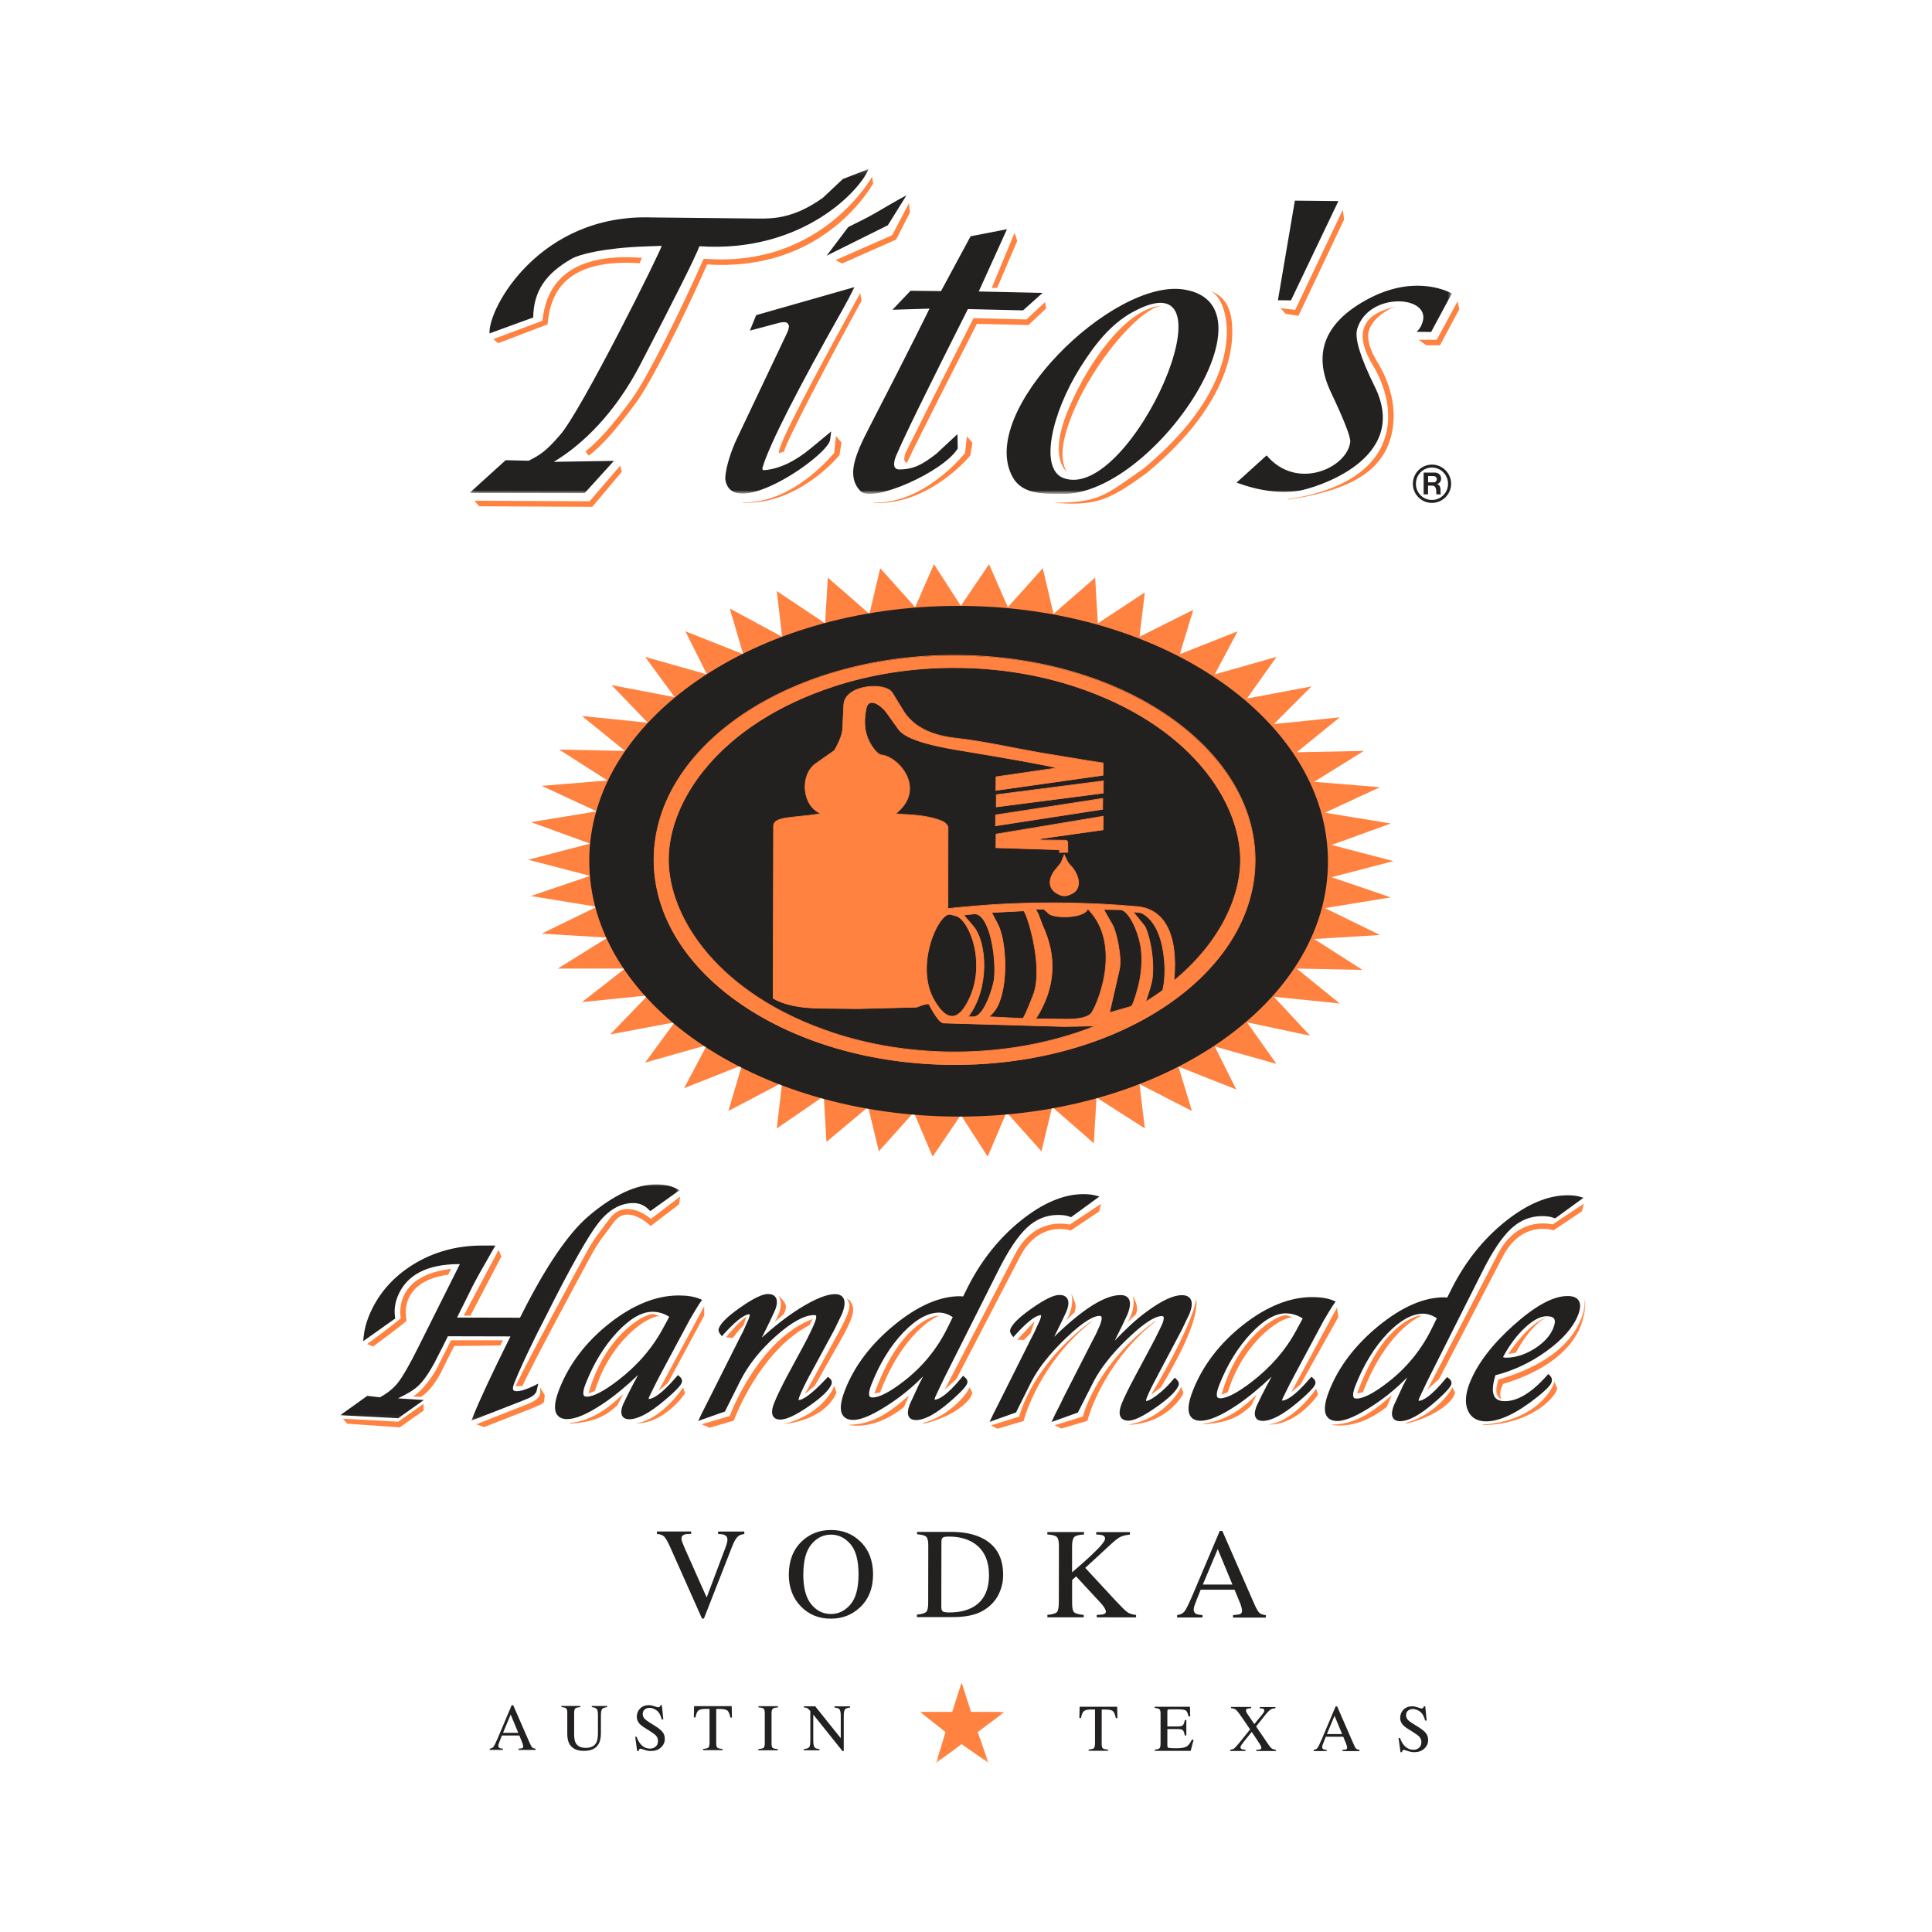
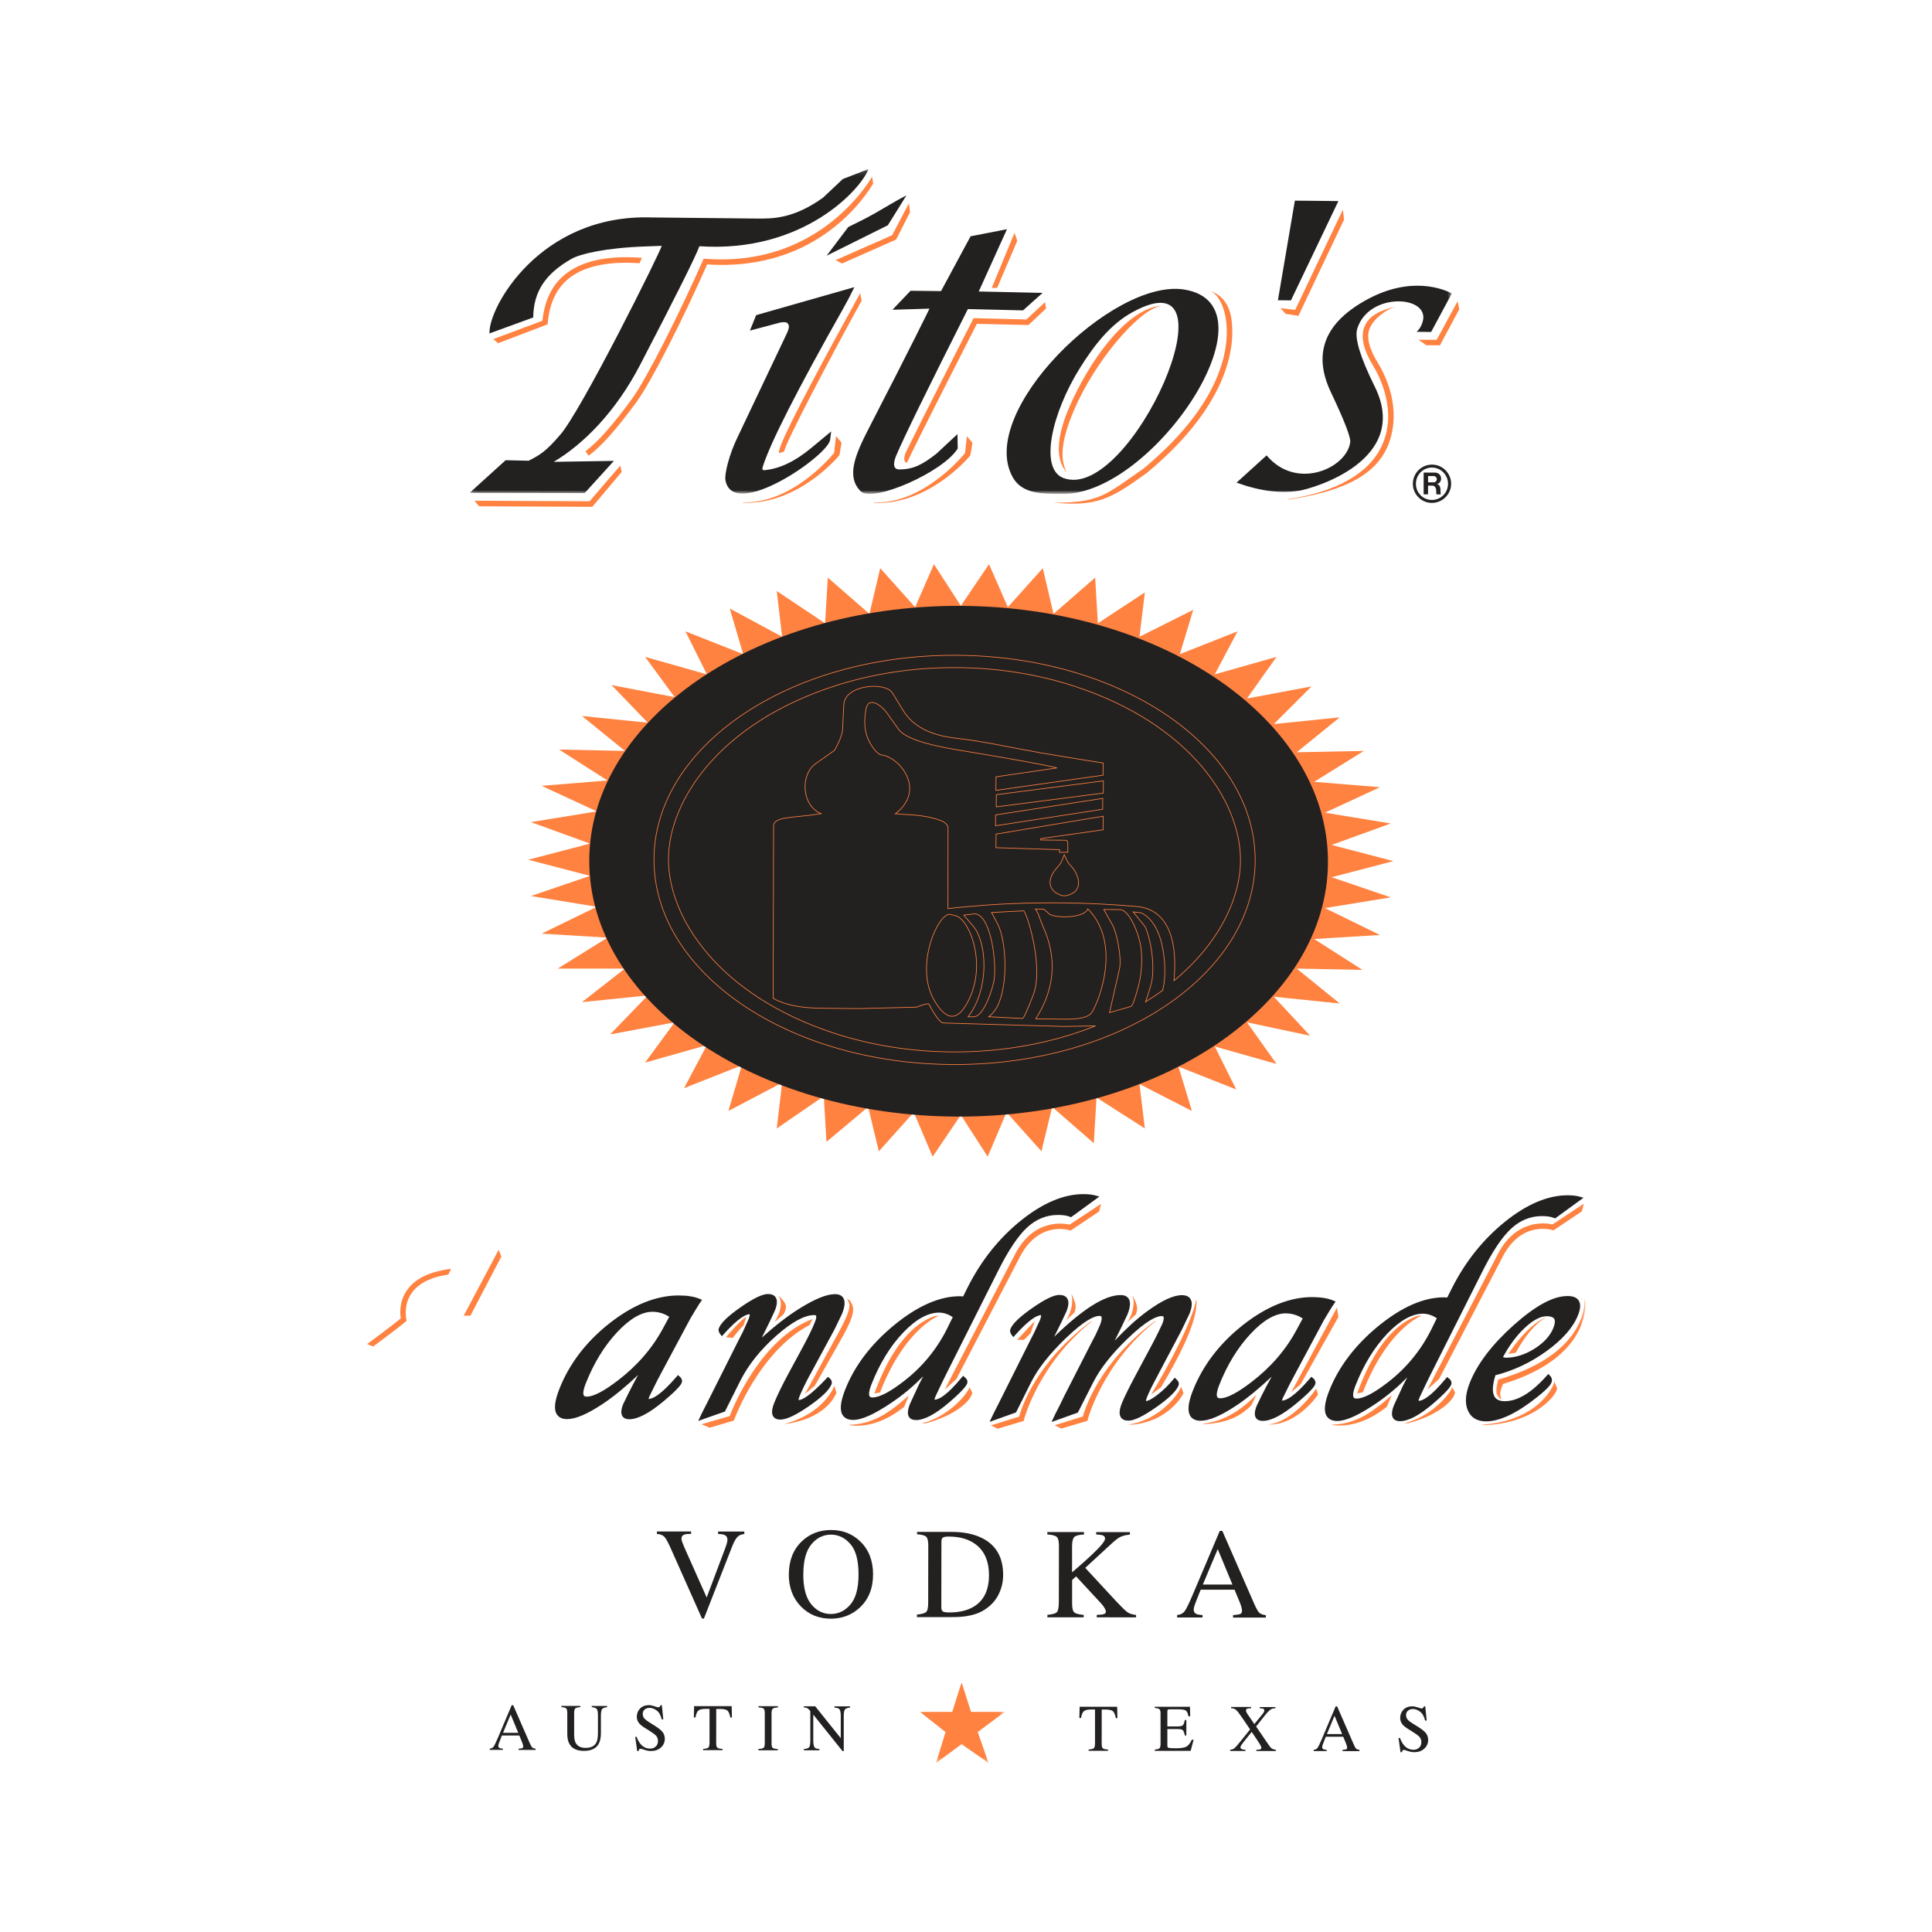
<svg xmlns="http://www.w3.org/2000/svg" id="Layer_1" width="400" height="400" viewBox="0 0 400 400">
  <defs>
    <style>.cls-1{mask:url(#mask-2);}.cls-1,.cls-2,.cls-3,.cls-4,.cls-5{fill:none;}.cls-2{mask:url(#mask-3);}.cls-3{mask:url(#mask-1);}.cls-4{mask:url(#mask);}.cls-5{stroke:#ff8240;stroke-width:.14px;}.cls-6{fill:#232020;}.cls-6,.cls-7,.cls-8{fill-rule:evenodd;}.cls-7{fill:#ff8240;}.cls-8{fill:#fff;}</style>
    <mask id="mask" x="190.47" y="348.31" width="17.52" height="16.69" maskUnits="userSpaceOnUse">
      <g id="b">
        <polygon id="a" class="cls-8" points="190.47 365 208 365 208 348.31 190.47 348.31 190.47 365" />
      </g>
    </mask>
    <mask id="mask-1" x="97.22" y="35" width="203.4" height="67.26" maskUnits="userSpaceOnUse">
      <g id="d">
        <polygon id="c" class="cls-8" points="300.61 35.13 97.29 35.13 97.29 102.16 300.61 102.16 300.61 35.13" />
      </g>
    </mask>
    <mask id="mask-2" x="70.42" y="245.1" width="70.37" height="48.99" maskUnits="userSpaceOnUse">
      <g id="f">
-         <polygon id="e" class="cls-8" points="70.42 245.1 70.42 294.06 140.79 294.06 140.79 245.1 70.42 245.1" />
-       </g>
+         </g>
    </mask>
    <mask id="mask-3" x="309.65" y="268.98" width="18.64" height="20.86" maskUnits="userSpaceOnUse">
      <g id="h">
        <polygon id="g" class="cls-8" points="328.29 289.84 328.29 268.98 309.65 268.98 309.65 289.84 328.29 289.84" />
      </g>
    </mask>
  </defs>
  <polygon class="cls-7" points="198.93 125.43 204.77 116.81 208.66 125.71 215.9 117.64 218.12 127.1 226.74 119.59 227.3 129.05 237.03 122.65 235.92 131.83 247.05 126.26 244.27 135.44 256.23 130.71 251.5 139.62 264.29 136 258.17 144.62 271.53 142.12 263.74 149.91 277.37 148.52 268.47 155.75 282.37 155.47 272.08 161.87 285.71 162.98 274.31 168.26 287.94 170.49 275.7 174.94 288.49 178.28 275.7 181.62 287.94 185.79 274.31 188.01 285.71 193.58 272.08 194.41 282.09 200.81 268.47 200.53 277.37 207.76 263.74 206.37 271.25 214.44 258.17 211.66 264.29 220.28 251.5 216.66 255.95 225.56 243.99 220.83 246.77 230.01 235.92 224.45 237.03 233.63 227.02 227.23 226.46 236.69 217.84 229.18 215.62 238.36 208.39 230.29 204.49 239.47 198.93 230.85 193.09 239.47 189.19 230.29 181.96 238.36 179.74 229.18 171.11 236.41 170.56 226.95 160.82 233.63 161.93 224.17 150.81 230.01 153.59 220.56 141.63 225.29 146.36 216.38 133.56 220 139.68 211.66 126.33 214.16 134.12 206.09 120.49 207.48 129.39 200.53 115.48 200.53 125.77 194.13 112.15 193.3 123.55 187.74 109.92 185.51 122.16 181.34 109.36 178 122.16 174.66 109.92 170.21 123.55 167.99 112.15 162.7 125.77 161.59 115.76 155.19 129.39 155.47 120.49 148.24 134.12 149.63 126.61 141.84 139.68 144.34 133.56 136 146.36 139.62 141.91 130.71 153.87 135.44 151.09 125.99 161.93 131.83 160.82 122.37 170.83 129.05 171.39 119.59 180.01 127.1 182.24 117.64 189.47 125.71 193.36 116.81 198.93 125.43" />
  <path class="cls-6" d="m104.15,358.76l1.58-3.79,1.57,3.79h-3.15Zm-.05,3.53v-.25c-.32-.03-.54-.07-.65-.12-.19-.09-.28-.25-.28-.48,0-.11.03-.27.1-.47.07-.2.28-.75.64-1.65h3.61s.55,1.33.55,1.33c.08.19.14.37.19.54.04.17.07.29.07.35,0,.2-.06.33-.18.38-.12.05-.38.1-.78.13v.25h3.52s0-.25,0-.25c-.32-.04-.55-.13-.69-.25-.14-.12-.32-.45-.55-.97l-3.4-7.79h-.31s-2.85,6.74-2.85,6.74c-.43,1.01-.73,1.63-.91,1.86-.18.23-.44.36-.79.4v.25h2.7Zm16.04-9.09v.25c-.53.04-.87.12-1.03.26-.16.14-.24.46-.24.97v4.4c0,.72.09,1.29.28,1.69.36.74,1.06,1.1,2.08,1.11,1.12,0,1.87-.37,2.25-1.13.21-.42.32-1.07.32-1.95v-3.58c0-.75-.08-1.22-.26-1.41-.18-.19-.52-.31-1.02-.36v-.25h3.18v.25c-.53.06-.88.19-1.04.39-.16.2-.25.66-.25,1.38v3.58c0,.95-.15,1.69-.45,2.23-.54.98-1.56,1.47-3.06,1.47-1.48,0-2.49-.49-3.02-1.46-.29-.52-.43-1.21-.43-2.06v-4.31c0-.5-.07-.82-.22-.96-.15-.14-.49-.23-1-.27v-.25h3.9Zm11.66,6.39c.23.62.5,1.11.81,1.48.54.64,1.21.96,2.01.96.43,0,.81-.14,1.13-.42.32-.28.48-.67.48-1.17,0-.45-.16-.84-.48-1.17-.21-.21-.65-.53-1.32-.95l-1.17-.74c-.35-.22-.63-.45-.84-.68-.39-.44-.58-.92-.58-1.44,0-.7.23-1.27.69-1.74.46-.46,1.07-.69,1.83-.69.31,0,.69.08,1.13.23.44.15.69.22.75.22.17,0,.29-.04.35-.11.07-.08.12-.19.15-.33h.29l.3,2.94h-.32c-.22-.89-.58-1.5-1.07-1.86-.5-.35-.98-.53-1.47-.53-.38,0-.71.11-.98.33-.28.22-.42.53-.42.93,0,.36.11.66.32.91.21.26.55.52,1,.8l1.2.75c.75.47,1.28.9,1.59,1.29.3.4.46.86.46,1.4,0,.72-.27,1.32-.81,1.81s-1.23.72-2.07.72c-.42,0-.86-.08-1.32-.24-.46-.16-.72-.24-.79-.24-.16,0-.27.05-.32.15-.06.1-.09.21-.11.33h-.3l-.41-2.94h.32Zm11.92-6.35h7.77s.05,2.36.05,2.36h-.32c-.16-.74-.36-1.22-.61-1.44-.25-.22-.77-.34-1.57-.34h-.75s-.01,7.05-.01,7.05c0,.53.08.86.25.98s.52.21,1.07.25v.25h-4.02s0-.26,0-.26c.59-.04.96-.14,1.1-.29.14-.14.22-.51.22-1.11v-6.89s-.74,0-.74,0c-.76,0-1.27.11-1.55.33-.27.22-.48.7-.62,1.44h-.34l.06-2.35Zm13.29,8.88c.55-.04.91-.12,1.08-.25.16-.13.25-.45.25-.99v-6.14c.01-.51-.07-.83-.23-.98-.16-.14-.52-.23-1.08-.26v-.25h4.04v.26c-.55.03-.91.11-1.08.26-.16.14-.25.47-.25.98v6.14c-.01.53.07.86.23.99.16.13.52.21,1.08.25v.25h-4.04v-.26Zm9.42.01c.57-.06.94-.19,1.1-.39.16-.2.24-.66.24-1.39v-6.07s-.18-.22-.18-.22c-.2-.24-.37-.38-.52-.44-.14-.06-.35-.09-.64-.1v-.25h2.35s5.29,6.6,5.29,6.6v-4.58c0-.76-.1-1.25-.33-1.47-.15-.14-.48-.24-.98-.29v-.25s3.24,0,3.24,0v.25c-.52.05-.87.18-1.05.38-.17.2-.26.66-.26,1.39v7.25h-.25l-6.06-7.56v5.36c0,.76.1,1.25.32,1.48.14.15.46.25.96.3v.25h-3.23v-.25Zm57.1-8.77h7.77s.05,2.36.05,2.36h-.32c-.16-.74-.37-1.22-.61-1.44-.25-.22-.77-.34-1.57-.34h-.75s-.01,7.05-.01,7.05c0,.53.08.86.24.99.17.13.52.21,1.08.25v.25h-4.02s0-.26,0-.26c.59-.04.96-.14,1.1-.29.14-.14.22-.51.22-1.11v-6.89s-.74,0-.74,0c-.75,0-1.27.11-1.54.32-.28.22-.48.7-.62,1.44h-.34l.06-2.35Zm15.53,8.88c.51-.05.84-.14.99-.27.15-.13.23-.45.23-.97v-6.14c.01-.49-.06-.81-.21-.96-.15-.15-.48-.24-.99-.28v-.25h7.29s.05,1.98.05,1.98h-.36c-.12-.61-.29-1-.52-1.18-.23-.18-.75-.27-1.55-.27h-1.86c-.2,0-.32.03-.37.09-.05.07-.07.19-.07.37v3.08s2.1,0,2.1,0c.58,0,.95-.09,1.12-.26.16-.18.29-.53.39-1.06h.32v3.19h-.32c-.1-.54-.23-.89-.39-1.07-.16-.17-.53-.26-1.11-.26h-2.11s0,3.41,0,3.41c0,.27.09.43.26.49.17.05.68.07,1.54.08.93,0,1.61-.1,2.06-.3s.84-.69,1.2-1.47h.38l-.62,2.31h-7.42v-.26Zm15.66.02c.37-.04.64-.14.84-.29.19-.16.57-.58,1.14-1.28l2.12-2.63-1.5-2.21c-.65-.97-1.12-1.57-1.38-1.81-.27-.24-.62-.37-1.06-.38v-.25h4.15s0,.26,0,.26c-.4.01-.66.04-.78.08-.18.06-.28.18-.28.38,0,.12.04.27.13.45.04.09.11.19.19.31l1.41,2.06,1.53-1.86c.23-.27.38-.49.46-.66.05-.1.07-.19.07-.27,0-.21-.1-.34-.29-.41-.12-.04-.34-.06-.66-.07v-.25s3.25,0,3.25,0v.25c-.37,0-.65.07-.85.17-.32.18-.71.55-1.18,1.13l-1.97,2.47,2.59,3.79c.28.41.5.67.69.79.18.11.45.2.81.25v.25s-4.04,0-4.04,0v-.25c.39,0,.66-.04.81-.1.15-.06.23-.17.23-.34,0-.14-.1-.38-.31-.72-.2-.34-.76-1.19-1.69-2.55l-1.62,2.02c-.23.3-.4.52-.49.66-.15.22-.22.38-.22.49,0,.2.11.34.34.42.14.05.37.09.7.11v.25h-3.16v-.25Zm20-3.24l1.58-3.79,1.57,3.79h-3.15Zm-.05,3.52v-.25c-.32-.03-.54-.07-.65-.12-.19-.09-.28-.25-.28-.48,0-.11.04-.27.11-.47.07-.2.28-.75.64-1.65h3.61s.55,1.33.55,1.33c.08.19.14.37.19.54.04.17.07.29.07.35,0,.2-.06.33-.18.38-.12.05-.38.1-.78.13v.25h3.52s0-.25,0-.25c-.32-.04-.55-.13-.69-.25-.14-.12-.32-.45-.54-.97l-3.4-7.79h-.31s-2.85,6.74-2.85,6.74c-.43,1.01-.73,1.63-.91,1.86-.18.23-.44.36-.79.4v.25h2.7Zm15.18-2.71c.23.62.5,1.11.81,1.48.54.64,1.21.96,2.01.96.43,0,.81-.14,1.13-.42.32-.28.48-.67.48-1.17,0-.45-.16-.84-.48-1.17-.21-.21-.65-.53-1.32-.95l-1.17-.74c-.35-.22-.63-.45-.84-.68-.39-.44-.58-.92-.58-1.44,0-.7.23-1.27.69-1.74.46-.46,1.07-.69,1.83-.69.31,0,.69.08,1.13.23.44.15.69.22.75.22.17,0,.28-.04.35-.11.06-.08.11-.19.15-.33h.29l.3,2.94h-.32c-.22-.88-.58-1.5-1.08-1.86-.49-.35-.98-.53-1.46-.53-.38,0-.7.11-.99.33-.28.22-.42.53-.42.93,0,.36.11.66.32.91.21.26.55.52,1,.8l1.21.75c.75.47,1.28.9,1.59,1.29.3.4.46.86.45,1.4,0,.72-.27,1.32-.81,1.81-.54.49-1.23.72-2.07.72-.43,0-.86-.08-1.32-.24-.46-.16-.73-.24-.79-.24-.16,0-.27.05-.32.15-.06.1-.1.21-.11.33h-.3l-.41-2.94h.32Z" />
  <g class="cls-4">
    <polygon class="cls-7" points="201.04 354.43 208 354.43 202.43 358.6 204.66 365 199.09 361.11 193.81 365 195.76 358.6 190.47 354.43 197.15 354.43 199.09 348.31 201.04 354.43" />
  </g>
  <path class="cls-6" d="m143.09,317.07v.5c-.67,0-1.12.05-1.36.13-.43.14-.64.42-.64.85,0,.22.07.52.23.91.15.39.43,1.05.84,1.97l4.15,9.31,3.79-10.07c.17-.44.29-.81.38-1.12.09-.3.13-.55.13-.74,0-.51-.22-.86-.66-1.04-.26-.1-.69-.16-1.28-.18v-.5h5.43s0,.51,0,.51c-.57.08-.98.22-1.25.45-.41.33-.82,1-1.22,2.01l-5.89,15.04h-.4s-6.55-14.71-6.55-14.71c-.55-1.23-.99-1.99-1.32-2.29-.33-.3-.82-.47-1.46-.52v-.5h7.08Zm23.23,8.87c0-2.81.56-4.88,1.67-6.21,1.11-1.34,2.46-2,4.06-2,1.55,0,2.88.65,4.01,1.94,1.13,1.29,1.69,3.39,1.69,6.29,0,2.87-.57,4.95-1.69,6.25-1.12,1.3-2.47,1.95-4.04,1.95-1.61,0-2.96-.67-4.06-2.01-1.1-1.34-1.65-3.41-1.65-6.2m-3,0c0,2.7.83,4.92,2.5,6.64,1.64,1.69,3.71,2.54,6.21,2.54,2.33,0,4.32-.76,5.97-2.28,1.84-1.7,2.76-4,2.77-6.88,0-2.84-.88-5.12-2.65-6.83-1.63-1.58-3.65-2.37-6.05-2.37-2.39,0-4.41.78-6.05,2.34-1.79,1.71-2.68,3.99-2.69,6.83m31.57,6.83l.02-13.59c0-.44.11-.73.32-.86.21-.13.62-.19,1.21-.19,2.4,0,4.33.6,5.78,1.78,1.69,1.39,2.54,3.45,2.54,6.19,0,3.07-1.04,5.24-3.1,6.51-1.34.82-3.05,1.24-5.13,1.23-.67,0-1.11-.07-1.32-.21-.21-.14-.32-.43-.32-.87h0Zm-5.04,2.03h7.39c1.98.01,3.66-.24,5.02-.74.75-.27,1.47-.66,2.16-1.18,1.09-.82,1.91-1.83,2.45-3.03.55-1.2.82-2.46.82-3.79,0-3.69-1.5-6.25-4.51-7.69-1.67-.8-3.72-1.2-6.13-1.21h-7.18s0,.49,0,.49c.98.07,1.61.25,1.9.52.28.28.43.9.42,1.88l-.02,11.85c0,1-.15,1.62-.45,1.87-.29.25-.92.42-1.88.52v.5Zm26.97-.46c1.08-.09,1.75-.28,2.01-.58.26-.3.39-1.01.39-2.14l.02-11.54c0-.96-.14-1.58-.43-1.86-.29-.28-.95-.46-1.97-.53v-.5h7.59s0,.51,0,.51c-1.04.05-1.71.22-2.01.52-.3.29-.45.92-.46,1.87v5.45c1.63-1.39,2.97-2.58,4.02-3.57,1.87-1.76,2.8-2.89,2.81-3.39,0-.36-.16-.59-.48-.7-.32-.11-.77-.17-1.35-.17v-.5h6.98s0,.51,0,.51c-.85.08-1.51.25-2,.49-.49.24-1.17.78-2.04,1.6l-5.21,4.8,6.34,6.85c1.15,1.23,1.93,2,2.35,2.3.41.31,1.02.51,1.83.6v.5s-8.14-.01-8.14-.01v-.5c.74-.02,1.23-.08,1.5-.17.26-.09.39-.27.39-.54,0-.15-.09-.37-.25-.68-.17-.31-.43-.66-.8-1.06l-5.12-5.53-.82.76v4.81c0,.99.14,1.62.44,1.88.3.27.95.44,1.96.53v.5h-7.52v-.51Zm32.22-6.29l3.08-7.33,3.04,7.34h-6.12Zm-.07,6.84v-.5c-.63-.05-1.06-.13-1.28-.23-.37-.17-.55-.48-.55-.93,0-.22.07-.52.2-.91.13-.38.55-1.45,1.25-3.19h7.01s1.06,2.57,1.06,2.57c.16.36.28.71.36,1.03.09.33.13.56.13.69,0,.39-.12.63-.34.73-.23.1-.73.18-1.52.25v.5h6.79s0-.49,0-.49c-.63-.09-1.07-.25-1.34-.49-.26-.24-.62-.85-1.06-1.85l-6.61-15.11h-.53l-5.54,13.07c-.83,1.96-1.42,3.16-1.76,3.59-.34.43-.85.69-1.53.76v.5s5.25,0,5.25,0Z" />
  <path class="cls-6" d="m274.94,178.43c-.04,29.2-34.32,52.81-76.55,52.75-42.23-.07-76.43-23.79-76.39-52.99.04-29.2,34.32-52.81,76.55-52.75,42.23.07,76.44,23.79,76.39,52.99" />
-   <path class="cls-7" d="m196.79,189.32c-2.4-.63-7.61,10.59-3.34,17.84,2.32,3.95,4.48,4.3,6.47,1.05,4.83-7.9.86-17.84-2.01-18.6l-1.12-.29m2.73.13l1.94,2.26c2.95,3.45,3.41,13.04-1.03,18.81h1.12c2.24.04,4.12-6.32,4.3-7.82.48-4.55-.95-13.47-4.08-13.5l-2.24.26m41.2,15.57c.43-1.67.62-4.31.23-7.29-.74-5.76-3.05-8-4.71-8.75l-1.64-.19,2.36,2.91c.59.73,2.14,5.92,1.62,10.74-.14,1.23-.65,2.74-1.4,4.98,1.23-.78,2.42-1.56,3.55-2.39m-28.79-16.44l-6.63.34,1.28,2.45c1.58,3.01,2.23,11.25.27,16.21-.47,1.19-1.18,2.17-2.14,2.93l7,.35c.21.01.94-1.59,2.19-4.79,2.34-6-1.45-17.51-1.98-17.49m16.59-.28l1.69,2.99c.86,1.23,2.12,6.9,1.55,9.4l-2.05,8.96,4.4-1.26c.31-.05.8-1.32,1.48-3.81.7-2.57.93-5.17.7-7.78-.29-3.29-2.46-8.45-4.4-8.47l-3.37-.04m-14.13-.11l.55,1.02.88,2.33c3.1,6.65,2.64,13.12-1.38,19.4l6.16.07c2.62.03,4.35-.33,5.2-1.08.96-.84,7.01-14.06-.58-21.77-.76,2.11-7.54,1.99-8.21.86l-.9-.79-1.73-.02m6.65-9.77c.32.67,1.48,1.27,2.12,3.34.37,1.29.09,2.65-1.35,3.31-1.09.5-1.73.58-2.85-.03-1.87-.98-2.17-3.02-.26-5.22.35-.4,1.05-1.26,1.05-1.38l.59-1.47.69,1.45m.04-1.97l-1.72.03v-.56s-13.16-.42-13.16-.42l.03-2.81,22.18-3.7-.03,2.81-12.91,1.83v.28s5.04.05,5.04.05c.37,0,.56.19.56.57l.02,1.92m-14.97-5.48l.02-2.25,22.18-3.42-.02,2.25-22.18,3.42m.15-3.91l.02-2.53,22.17-2.86-.03,2.53-22.17,2.86m36.81,35.97c9.47-7.82,13.75-17.2,13.76-24.94.02-12.02-10.27-28.1-34.29-35.99-7.51-2.46-15.94-3.87-24.86-3.88-8.94-.02-17.37,1.37-24.89,3.81-24.04,7.82-34.38,23.86-34.39,35.89-.02,12.02,10.27,28.1,34.28,35.99,7.51,2.46,15.94,3.87,24.88,3.88,8.91.01,17.35-1.37,24.87-3.81,1.53-.49,2.99-1.02,4.38-1.58l-6.52.12-24.96-.72c-.64-.04-1.66-1.36-3.04-3.96-.32-.05-.95.09-1.88.44l-.65.24-12.05.3-7.85-.08c-4.29-.05-7.56-.74-9.79-2.07l.09-35.66c0-1.99,4.06-1.66,8.99-2.43l.84-.13c-4.03-1.63-4.36-8.06-1.11-10.35l3.88-2.73c1.08-1.89,1.64-3.37,1.69-4.44l.25-5.03c.2-4.15,8.6-4.82,10.06-2.44l2.26,3.68c1.96,3.2,5.58,5.1,10.86,5.69,5.86.65,11.62,2,17.43,3.01,8.29,1.38,12.65,2.09,13.09,2.13l-.03,2.53-22.18,3.14.03-2.81,12.63-1.84c-2.29-.6-9.24-1.86-20.83-3.77-6.77-1.12-10.75-2.53-11.98-4.23l-2.48-3.47c-.98-1.37-3.74-3.52-4.26-.72-.61,3.33-.21,5.9,1.74,8.39.25.31.95,1.07,1.4,1.11,3.62.31,9.5,7.11,2.94,12.19.5-.03.96.09,1.5.11,2.78.1,5.88.42,8.19,1.41.59.27,1.22.82,1.21,1.4l-.02,16.71,1.83-.21c1.08-.02,16.46-2.07,37.32-.22,5.57.48,8.59,5.6,7.64,15.38,0,.02,0-.03,0,0m-45.37-67.36c34.37.05,62.21,19.06,62.17,42.46-.04,23.4-27.94,42.33-62.3,42.27-34.37-.05-62.21-19.06-62.17-42.46.04-23.4,27.94-42.33,62.3-42.27" />
  <path class="cls-5" d="m196.79,189.32c-2.4-.63-7.61,10.59-3.34,17.84,2.32,3.95,4.48,4.3,6.47,1.05,4.83-7.9.86-17.84-2.01-18.6l-1.12-.29h0Zm2.73.13l1.94,2.26c2.95,3.45,3.41,13.04-1.03,18.81h1.12c2.24.04,4.12-6.32,4.3-7.82.48-4.55-.95-13.47-4.08-13.5l-2.24.26h0Zm41.2,15.57c.43-1.67.62-4.31.23-7.29-.74-5.76-3.05-8-4.71-8.75l-1.64-.19,2.36,2.91c.59.73,2.14,5.92,1.62,10.74-.14,1.23-.65,2.74-1.4,4.98,1.23-.78,2.42-1.56,3.55-2.39h0Zm-28.79-16.44l-6.63.34,1.28,2.45c1.58,3.01,2.23,11.25.27,16.21-.47,1.19-1.18,2.17-2.14,2.93l7,.35c.21.01.94-1.59,2.19-4.79,2.34-6-1.45-17.51-1.98-17.49h0Zm16.59-.28l1.69,2.99c.86,1.23,2.12,6.9,1.55,9.4l-2.05,8.96,4.4-1.26c.31-.05.8-1.32,1.48-3.81.7-2.57.93-5.17.7-7.78-.29-3.29-2.46-8.45-4.4-8.47l-3.37-.04h0Zm-14.13-.11l.55,1.02.88,2.33c3.1,6.65,2.64,13.12-1.38,19.4l6.16.07c2.62.03,4.35-.33,5.2-1.08.96-.84,7.01-14.06-.58-21.77-.76,2.11-7.54,1.99-8.21.86l-.9-.79-1.73-.02h0Zm6.65-9.77c.32.67,1.48,1.27,2.12,3.34.37,1.29.09,2.65-1.35,3.31-1.09.5-1.73.58-2.85-.03-1.87-.98-2.17-3.02-.26-5.22.35-.4,1.05-1.26,1.05-1.38l.59-1.47.69,1.45h0Zm.04-1.97l-1.72.03v-.56s-13.16-.42-13.16-.42l.03-2.81,22.18-3.7-.03,2.81-12.91,1.83v.28s5.04.05,5.04.05c.37,0,.56.19.56.57l.02,1.92h0Zm-14.97-5.48l.02-2.25,22.18-3.42-.02,2.25-22.18,3.42h0Zm.15-3.91l.02-2.53,22.17-2.86-.03,2.53-22.17,2.86h0Zm36.81,35.97c9.47-7.82,13.75-17.2,13.76-24.94.02-12.02-10.27-28.1-34.29-35.99-7.51-2.46-15.94-3.87-24.86-3.88-8.94-.02-17.37,1.37-24.89,3.81-24.04,7.82-34.38,23.86-34.39,35.89-.02,12.02,10.27,28.1,34.28,35.99,7.51,2.46,15.94,3.87,24.88,3.88,8.91.01,17.35-1.37,24.87-3.81,1.53-.49,2.99-1.02,4.38-1.58l-6.52.12-24.96-.72c-.64-.04-1.66-1.36-3.04-3.96-.32-.05-.95.09-1.88.44l-.65.24-12.05.3-7.85-.08c-4.29-.05-7.56-.74-9.79-2.07l.09-35.66c0-1.99,4.06-1.66,8.99-2.43l.84-.13c-4.03-1.63-4.36-8.06-1.11-10.35l3.88-2.73c1.08-1.89,1.64-3.37,1.69-4.44l.25-5.03c.2-4.15,8.6-4.82,10.06-2.44l2.26,3.68c1.96,3.2,5.58,5.1,10.86,5.69,5.86.65,11.62,2,17.43,3.01,8.29,1.38,12.65,2.09,13.09,2.13l-.03,2.53-22.18,3.14.03-2.81,12.63-1.84c-2.29-.6-9.24-1.86-20.83-3.77-6.77-1.12-10.75-2.53-11.98-4.23l-2.48-3.47c-.98-1.37-3.74-3.52-4.26-.72-.61,3.33-.21,5.9,1.74,8.39.25.31.95,1.07,1.4,1.11,3.62.31,9.5,7.11,2.94,12.19.5-.03.96.09,1.5.11,2.78.1,5.88.42,8.19,1.41.59.27,1.22.82,1.21,1.4l-.02,16.71,1.83-.21c1.08-.02,16.46-2.07,37.32-.22,5.57.48,8.59,5.6,7.64,15.38,0,.02,0-.03,0,0h0Zm-45.37-67.36c34.37.05,62.21,19.06,62.17,42.46-.04,23.4-27.94,42.33-62.3,42.27-34.37-.05-62.21-19.06-62.17-42.46.04-23.4,27.94-42.33,62.3-42.27Z" />
  <path class="cls-6" d="m295.67,99.87v-1.31s1.12,0,1.12,0c.4,0,.69.3.69.65s-.32.68-.65.65h-1.16m-.93,2.49h.92v-1.81h.89c.4,0,.8.34.8,1.06,0,.55.02.61.06.76h.89c-.12-.44,0-.91-.1-1.35-.11-.51-.42-.76-.72-.8.48-.08.89-.53.89-1.12,0-.7-.52-1.25-1.34-1.25h-2.28s0,4.51,0,4.51m1.72,1.16c-1.85,0-3.33-1.48-3.32-3.34,0-1.88,1.48-3.38,3.33-3.37,1.83,0,3.33,1.53,3.32,3.38,0,1.84-1.5,3.33-3.33,3.33m0,.61c2.15,0,3.97-1.77,3.97-3.96,0-2.17-1.78-3.97-3.96-3.97-2.19,0-3.96,1.77-3.96,3.98,0,2.17,1.76,3.95,3.95,3.95" />
  <g class="cls-3">
    <path class="cls-6" d="m234.61,64.55c-4.78,2.59-8.12,7.02-10.98,11.57-5.8,9.24-8.55,20.85-3.49,22.84,13.92,5.31,36.86-46.6,14.47-34.4h0Zm-62.52,24.77l-.21,1.62c-.03,3.17-20.17,17.11-21.69,8.45-.21-1.15.71-5.28,2.67-9.2l10-21.06c.44-.91.43-1.18.49-1.6-.2-.74-.49-.98-1.86-.74l-6.23,1.66,1.29-3.2,20.34-5.8c-.68,1.41-1.4,2.8-2.17,4.17-9.71,17.18-15.32,28.22-16.83,33.11-.11.34-.04.64.3.62,3.1-.25,6.33-1.76,9.69-4.54l4.22-3.49h0Zm47.95,12.94c-3.71-.04-8.26.22-10.33-3.39-7.69-13.49,20.73-41.34,35.49-38.92,19.83,3.22-6.43,42.51-25.17,42.31h0Zm48.89-.66c-3.89.61-8.19.05-12.91-1.68l6.22-5.64c6.22,7.42,16.66,2.6,17.31-2.75.12-1.01-1.22-4.45-4.01-10.34-3.82-8.04-1.28-14.46,7.63-19.25,9.12-4.9,15.82-2.03,17.42-1.19l-4.29,7.98-3-.03c.34-.33.85-.84,1.22-1.99,1.8-5.6-11.2-6.38-13.53,1.4-.57,1.9.64,5.87,3.64,11.94,7.56,15.29-12.87,21.11-15.7,21.56h0Zm-70.62-8.78h0c-2.95,4.91-17.66,11.35-20.11,8.9-3.09-3.09-1.13-7.6,1.81-13.3,8.59-16.63,12.26-24.17,12.43-24.52l-7.66.23,3.74-3.93,6.31.07,6.12-11.35,7.53-1.46-5.84,12.89,13.22.29-4.05,3.62-11.42-.27c-8.4,16.67-13.08,26.19-14.85,30.35-.34.8-1.01,2.85.64,2.85,2.95,0,4.83-1.02,7.71-3.27l4.34-4.04.06,2.96h0Zm69.78-51.28l9.01.09-9.82,20.56-2.7-.03,3.51-20.63h0Zm-96.93,11.38l4.46-5.91,3.08-1.54c1.25-.62,3.24-1.74,5.98-3.37.98-.58,1.98-1.13,2.99-1.65l-3.85,6.19-12.66,6.29h0Zm-44.06,42.5l-6.05,6.67-23.83-.04,7.47-6.77,4.75.11c2.28-1.14,3.6-1.94,6.42-5.23,4.24-4.55,21.15-38.58,21.13-39.26l-3.31.12c-8.42.3-13.58,1.56-15.35,2.57-5.28,3.01-7.88,6.65-7.93,12.14l-9.05,3.3c-.34-5.11,10.33-24.8,33.59-24.01l21.93.23c2.85,0,7.28.16,13.51-4.31l4.11-3.87,5.32-2.07c-1.52,4.13-13.46,17.43-35.01,15.98-.72,2.03-4.81,10.22-12.28,24.58-5.11,9.82-11.8,16.45-17.88,20.06l12.47-.2Z" />
  </g>
  <path class="cls-7" d="m146.08,53.59l-.4-.03-.16.37c-4.58,10.38-11.49,24.26-14.66,28.62-3.94,5.42-7.28,9.17-9.65,10.86l.66.93c2.51-1.79,5.84-5.53,9.92-11.12,3.19-4.38,9.82-17.61,14.62-28.48,23.21,1.57,33.17-14.74,34.37-16.74l-.22-1.4c-1.17,1.95-11.66,18.74-34.47,16.98m-24.03,50.2c-.55,0-23.83-.11-23.83-.11l.95,1.15,23.45.11,6.09-7.23-.3-1.3s-6.02,6.96-6.35,7.39m62.63-55.09c-.35.16-11.7,5.16-11.7,5.16l1.35.69,11.18-4.95,2.88-5.65-.23-1.86s-3.31,6.29-3.48,6.63m-23.39,45.11l1.05-.36c.13-1.6,9.63-19.62,16.03-31.22l-.3-1.55c-17.54,31.83-16.98,32.77-16.77,33.13m11.38-.07c-.94,1.15-9.01,10.61-18.98,10.23l.22.09c11.15.43,19.4-9.28,19.76-9.73l.1-.13.43-2.57-1.14-1.38s-.36,3.2-.39,3.5m27.1.04c-.94,1.15-9.01,10.61-18.98,10.23l.22.09c11.15.43,19.41-9.28,19.76-9.73l.1-.13.43-2.57-1.14-1.38s-.36,3.2-.39,3.5" />
  <polygon class="cls-7" points="205.33 59.61 206.44 59.61 210.61 49.87 210.05 48.2 205.33 59.61" />
  <path class="cls-7" d="m221.35,84.37c-1.86,4.33-3.45,10.15-.54,13.32h0c-1.57-3.01-.84-7.19,1.59-12.86,4.22-9.84,13.11-20.48,17.83-21.47v-.05c-7.15.76-14.84,11.65-18.88,21.07m29.43-24c1.16.48,2.54,2.46,3.04,5.78.1.68.18,1.53.18,2.54,0,5.62-2.49,16.07-17.26,28.32,0,0-1.95,1.37-1.95,1.37-6.36,4.49-8.07,5.7-16.8,5.69h.1c7.93.65,10.93-.21,17.36-4.75l1.98-1.4c17.91-14.85,18.22-27.28,17.52-31.94-.5-3.31-2.22-4.87-3.99-5.61h-.18Zm17.38,3.78c-.63-.07-3.05-.37-3.05-.37l1.07,1.19,2.65.4,9.45-19.93-.26-2.03s-9.52,20.03-9.86,20.73m29.29,6.2h-3.76s1.64,1.14,1.64,1.14h2.8s4-7.47,4-7.47l-.36-1.63s-4.02,7.4-4.32,7.96m-14.95-2.75c-.84,2.06-.25,4.78,1.77,8.09,1.27,2.08,5.16,9.42,1.81,16.62-2.66,5.71-9.35,9.52-19.35,11.03l.04.09c10.4-1.56,17.52-4.55,20.35-10.63,2.42-5.21,1.73-11.82-1.87-17.7-1.82-2.98-2.39-5.35-1.69-7.06.93-2.27,3.73-4.14,5.57-4.6h0c-2.05.5-5.47,1.35-6.62,4.16m-165.85-10.51c-2.5,2.18-3.92,5.25-4.36,9.32l-10.16,3.8.98.85,10.29-3.92-.19-.14.16.08c.34-4.05,1.66-7.05,4.03-9.13,3.16-2.76,8.21-3.92,15.01-3.45l.49-1.12c-7.32-.56-12.79.68-16.25,3.71m99.71,5.46s-3.54,3.31-3.85,3.59c-.43,0-10.95-.27-10.95-.27l-.16.31c-.45.89-10.37,20.3-13.87,27.47-.35.87-.59,1.93.22,2.18,2.19-4.71,13.05-25.96,14.49-28.78.66,0,10.7.24,10.7.24l3.63-3.43-.22-1.3Z" />
  <g class="cls-1">
    <path class="cls-6" d="m140.04,246.08c-1.16-.58-2.56-.87-4.15-.87-4.19,0-8.93,2.22-14.09,6.62-4.17,3.57-8.81,10.4-13.79,20.3,0,0-.21.42-.35.69-.48,0-11.81-.03-13.03-.03.51-1.03,3.19-6.44,3.19-6.44.66-1.32,2.13-3.95,4.37-7.83l.37-.64h-2.7c-5.32-.02-10.19,1.33-14.46,4.01-4.28,2.69-7.34,6.31-9.1,10.77-.53,1.34-.87,2.71-1.01,4.07l-.1.95,6.64-4.7-.04-.26c-.21-1.41-.04-2.83.51-4.23,1.78-4.51,6.09-6.78,12.83-6.77h.08c-.58,1.16-8.68,17.35-8.68,17.35-1.73,3.47-3.11,5.88-4.1,7.15-.95,1.22-2.23,2.25-3.78,3.08-.27-.03-2.61-.3-2.61-.3l-5.6,4,12,.63,5.3-3.77s-3.67-.24-5.35-.35c1.74-.82,3.21-1.66,4.13-2.52,1.19-1.1,2.44-2.91,3.71-5.38l1.46-2.85s.77-1.57,1.04-2.1c.49,0,11.72.03,12.96.03-.07.13-.16.3-.16.3-3.77,7.6-6.32,13.06-7.57,16.23l-.36.91,9.65-3.76s1.73-.69,1.73-.69c1.16-.45,1.85-.98,2.1-1.62l.36-1.6-.81.42c-1.58.76-2.8,1.15-3.63,1.15-.26,0-.6-.04-.72-.23-.09-.13-.19-.48.16-1.36.96-2.44,2.57-5.94,4.78-10.4l1.78-3.48c5.02-10.03,8.68-16.54,10.89-19.36,2.14-2.74,4.57-4.12,7.23-4.12,1.26,0,2.33.46,3.26,1.41l.26.26,6.04-4.33-.64-.32Z" />
  </g>
  <path class="cls-6" d="m145.05,269.56l.3-.44-.48-.2c-1.1-.47-2.56-.71-4.34-.71-4.62-.01-9.44,1.92-14.31,5.74-4.85,3.81-8.36,8.4-10.41,13.62-1.01,2.57-1.18,4.31-.49,5.31.41.61,1.11.92,2.08.93,1.76,0,4.15-1.01,7.3-3.09,2.44-1.61,4.93-3.7,7.42-6.05-.28.53-1.01,1.86-1.01,1.86,0,0-1.05,2.05-1.05,2.05,0,0-1.05,2.16-1.05,2.16-.45,1.14-.49,1.95-.13,2.49.27.4.74.61,1.39.61,1.79,0,4.14-1.24,7.18-3.78,2.96-2.49,3.52-3.35,3.69-3.78.1-.26.18-.78-.46-1.31l-.32-.27-.28.32c-3.22,3.75-4.92,4.6-5.79,4.63,0-.08.03-.22.14-.5l1.58-3.2.86-1.63,6.03-11.27s.96-1.61.96-1.61l.83-1.35s.37-.54.37-.54m-6.5,3.09c-.31.57-1.29,2.37-1.29,2.37-2.21,4.12-5.36,7.75-9.33,10.79-2.92,2.23-5.09,3.37-6.46,3.36-.45,0-.56-.17-.59-.22-.14-.21-.29-.81.38-2.5,1.66-4.22,3.86-7.81,6.53-10.65,2.62-2.79,5.07-4.2,7.27-4.2,1.32,0,2.48.38,3.5,1.05m29.12,12.02l5.13-9.5s1.53-3.18,1.53-3.18c.34-.88.52-1.61.51-2.2,0-.45-.1-.81-.3-1.11-.33-.48-.89-.73-1.67-.73-1.74,0-4.15.97-7.37,2.98-2.58,1.61-5.2,3.69-7.8,6.02.15-.31.81-1.61.81-1.61,0,0,1.01-2.07,1.01-2.07,0,0,.9-1.94.9-1.94.49-1.25.54-2.14.14-2.73-.3-.45-.83-.67-1.57-.68-1.16,0-3,.88-5.63,2.71-2.62,1.82-4.11,3.25-4.54,4.36-.16.39-.05.82.3,1.27l.32.4.34-.38c3.1-3.45,4.66-4.18,5.42-4.18h0s.01.02.01.07c0,.13-.04.42-.26.98l-1.13,2.53-.69,1.34s-6.85,13.64-6.85,13.64l-.96,1.89s-.78,1.65-.78,1.65l5.53-1.95,3.14-6.28c1.66-3.32,4.17-6.48,7.45-9.38,3.24-2.87,5.89-4.31,7.89-4.31.14,0,.31.02.37.11.05.07.17.37-.21,1.32-.45,1.16-1.22,2.75-2.27,4.73l-3.34,6.18c-1.32,2.47-2.27,4.44-2.83,5.85-.52,1.31-.58,2.24-.18,2.82.28.42.76.63,1.42.63,1.29,0,3.23-.9,5.92-2.76,2.69-1.86,4.23-3.35,4.7-4.55.1-.27.18-.78-.42-1.28l-.31-.26-.28.3c-3.5,3.72-5.09,4.51-5.81,4.51,0,0,0,0,0-.02,0-.09.03-.31.19-.72.43-1.09,1.15-2.58,2.15-4.47m32.05.45l-.33-.26-.27.33c-3.1,3.76-4.77,4.59-5.63,4.62,0-.09.03-.28.18-.66l1.45-3.06.79-1.6,10.73-21.35c2.12-4.25,4.16-7.29,6.05-9.03,1.85-1.7,3.99-2.56,6.37-2.56,1.02,0,1.85.13,2.47.38l.22.09,5.87-4.28-.86-.23c-.65-.18-1.48-.27-2.46-.27-4.07,0-8.42,1.84-12.96,5.49-4.5,3.63-8.19,8.25-10.96,13.74,0,0-.71,1.41-.97,1.95-.29-.02-.71-.04-.71-.04h.01c-4.16,0-8.72,1.99-13.55,5.95-4.81,3.94-8.24,8.45-10.19,13.42-1,2.55-1.16,4.28-.47,5.29.43.63,1.15.95,2.15.95,1.76,0,4.35-1.16,7.9-3.55,2.6-1.74,4.72-3.6,6.59-5.49-.34.66-.91,1.77-.91,1.77,0,0-1.85,4-1.85,4-.27.7-.41,1.28-.41,1.76,0,.37.09.68.25.92.28.41.75.61,1.41.62,1.77,0,4.07-1.23,7.03-3.78,2.84-2.47,3.4-3.34,3.57-3.78.1-.26.18-.78-.49-1.31m-5.3-13.38c.96,0,1.91.34,2.82.93-.27.56-1.23,2.49-1.23,2.5-2.14,4.24-5.13,7.87-8.91,10.78-2.88,2.23-5.06,3.36-6.48,3.36-.44,0-.55-.17-.59-.22-.14-.21-.28-.82.38-2.51,1.7-4.32,3.91-7.93,6.58-10.72,2.62-2.74,5.12-4.13,7.44-4.12m45.2,13.07s5-9.45,5-9.45l1.62-3.38c.32-.8.47-1.47.47-2.02,0-.43-.1-.79-.3-1.09-.33-.49-.92-.74-1.74-.74-1.76,0-4.11,1.08-7.19,3.33-2.28,1.66-4.53,3.77-6.73,6.1.09-.17.29-.58.29-.58,0,0,1.17-2.35,1.17-2.35l1.19-2.51c.35-.88.52-1.61.52-2.2,0-.44-.1-.81-.3-1.1-.32-.47-.87-.71-1.63-.71-3.28,0-7.8,2.85-13.78,8.65.26-.51.64-1.26.64-1.26,0,0,1.01-2.07,1.01-2.07,0,0,.91-1.94.91-1.94.49-1.25.53-2.13.13-2.72-.3-.45-.84-.68-1.59-.69-1.16,0-3,.88-5.61,2.71-2.62,1.82-4.1,3.25-4.54,4.36-.15.39-.05.82.3,1.27l.31.4.34-.38c3.1-3.46,4.65-4.18,5.41-4.18,0,.02,0,.02,0,.07,0,.13-.03.42-.25.98l-1.16,2.52s-.69,1.35-.69,1.35c0,0-6.82,13.63-6.82,13.63l-.96,1.89s-.78,1.66-.78,1.66l5.47-1.95,3.13-6.28c1.44-2.84,3.84-5.87,7.11-9.03,4.02-3.87,6.03-4.68,7.02-4.68.21,0,.34.05.4.14.03.04.07.14.07.34,0,.26-.07.7-.35,1.42l-.88,1.96-.68,1.29s-5.86,11.48-5.86,11.48c0,0-.87,1.8-.87,1.8,0,0-.96,1.88-.96,1.88,0,.01-.78,1.66-.78,1.66l5.45-1.95,3.19-6.28c1.44-2.84,3.83-5.88,7.11-9.03,4.02-3.87,6.06-4.68,7.05-4.67.13,0,.31.02.37.12.05.07.19.4-.23,1.47l-.78,1.65s-.78,1.56-.78,1.56l-.76,1.44s-3.29,6.16-3.29,6.16c-1.37,2.56-2.32,4.49-2.81,5.74-.51,1.31-.56,2.24-.16,2.84.3.44.82.67,1.55.67,1.2,0,3.07-.9,5.74-2.77,2.67-1.87,4.18-3.34,4.64-4.5.12-.3.14-.77-.46-1.32l-.33-.31-.29.35c-.96,1.17-2.05,2.24-3.24,3.16-1.5,1.16-2.16,1.33-2.42,1.33,0-.01,0,0,0-.02,0-.1.03-.32.2-.74.41-1.05,1.15-2.56,2.2-4.48m27.51,1.47l.86-1.63,6.03-11.27s.96-1.61.96-1.61l.83-1.34s.37-.54.37-.54l.3-.44-.48-.21c-1.1-.47-2.56-.7-4.34-.71-4.63-.01-9.44,1.92-14.31,5.74-4.85,3.81-8.36,8.39-10.42,13.62-1.01,2.57-1.17,4.31-.49,5.31.41.61,1.12.93,2.08.93,1.76,0,4.15-1,7.3-3.08,2.44-1.61,4.93-3.7,7.42-6.05-.29.53-1.01,1.86-1.01,1.86,0,0-1.06,2.05-1.06,2.05,0,0-1.04,2.16-1.04,2.16-.45,1.14-.49,1.96-.13,2.49.27.4.74.6,1.38.6,1.79,0,4.14-1.23,7.18-3.78,2.96-2.49,3.52-3.35,3.69-3.78.1-.26.18-.78-.46-1.31l-.32-.27-.28.32c-3.21,3.75-4.92,4.59-5.79,4.63,0-.08.03-.22.14-.51l1.58-3.19m-.95-14.37c1.31,0,2.47.39,3.5,1.06-.3.56-1.28,2.37-1.28,2.37-2.21,4.12-5.35,7.75-9.33,10.79-2.91,2.24-5.09,3.36-6.46,3.36-.45,0-.56-.17-.6-.22-.14-.21-.28-.82.38-2.51,1.66-4.22,3.86-7.8,6.53-10.65,2.62-2.8,5.07-4.21,7.27-4.21m33.71,13.45l-.33-.26-.27.32c-3.1,3.76-4.77,4.59-5.63,4.62,0-.09.03-.28.18-.66l1.45-3.06s.79-1.6.79-1.6l10.73-21.35c2.12-4.25,4.15-7.29,6.05-9.03,1.85-1.7,3.99-2.57,6.37-2.56,1.02,0,1.85.13,2.48.39l.22.09,5.88-4.28-.86-.24c-.65-.18-1.48-.27-2.46-.27-4.06,0-8.42,1.84-12.96,5.49-4.5,3.63-8.19,8.25-10.96,13.73,0,0-.71,1.42-.98,1.95-.29-.02-.71-.04-.71-.04h.01c-4.16,0-8.72,1.99-13.55,5.94-4.81,3.94-8.24,8.46-10.19,13.42-1,2.55-1.16,4.28-.47,5.29.43.63,1.15.95,2.15.95,1.76,0,4.34-1.15,7.9-3.54,2.6-1.75,4.72-3.6,6.59-5.49-.34.65-.91,1.77-.91,1.77,0,0-1.85,4-1.85,4-.28.7-.41,1.28-.41,1.76,0,.37.09.67.25.92.28.41.75.62,1.41.62,1.77,0,4.07-1.23,7.03-3.78,2.84-2.47,3.4-3.34,3.57-3.78.1-.26.18-.78-.49-1.31m-5.3-13.38c.96,0,1.9.34,2.82.93-.28.56-1.22,2.5-1.23,2.5-2.14,4.24-5.14,7.87-8.91,10.78-2.88,2.23-5.06,3.36-6.48,3.36-.45,0-.56-.17-.59-.22-.14-.21-.29-.82.38-2.51,1.7-4.32,3.92-7.93,6.58-10.72,2.62-2.74,5.12-4.13,7.44-4.13m29.87-3.65c-2.96,0-6.61,1.97-11.18,6.05-4.47,4-7.52,8.01-9.07,11.94-.88,2.24-1.03,4.13-.42,5.61.63,1.55,1.91,2.34,3.8,2.35,2.87,0,6.47-1.72,10.71-5.13,2.21-1.78,2.67-2.5,2.82-2.88.22-.55.1-1.08-.33-1.49l-.32-.31-.29.33c-3.12,3.52-6.04,5.3-8.69,5.3-.99,0-1.66-.27-2.05-.8-.29-.4-.44-.95-.44-1.66,0-.78.18-1.76.53-2.91,3.72-.95,7.26-2.6,10.52-4.95,3.36-2.42,5.58-4.94,6.59-7.51.28-.72.43-1.35.43-1.88,0-.45-.11-.84-.32-1.16-.41-.6-1.16-.9-2.25-.9m-2.96,6.58c-.65,1.64-1.97,3.09-3.93,4.33-1.98,1.24-3.98,1.86-5.95,1.86-.18,0-.37-.08-.57-.12,1.28-2.36,2.76-4.4,4.43-5.98,1.74-1.65,3.3-2.49,4.62-2.49.8,0,1.32.18,1.54.51.25.36.2,1.02-.15,1.9" />
  <path class="cls-7" d="m84.42,266.89c-1.04,1.41-1.56,3.03-1.55,4.84,0,.4.05.82.1,1.24-1.9,1.58-6.92,5.27-6.97,5.31l1.25.5c.22-.17,4.93-3.62,6.68-5.11l.24-.21-.05-.32c-.34-2.14.07-4.02,1.21-5.56,1.8-2.43,4.93-3.33,7.47-3.68l.6-1.21c-1.34.19-6.46.79-8.98,4.21" />
  <polygon class="cls-7" points="96.01 272.39 97.4 272.39 103.8 260.15 103.24 258.76 96.01 272.39" />
-   <path class="cls-7" d="m93.21,277.82l-2.89,5.73c-.57,1.07-2.96,4.61-4.86,5.57l1.65.1c2.31-1.33,4.13-4.96,4.22-5.13,0,0,2.07-4.23,2.72-5.42.65.02,9.55-.11,9.55-.11l.53-1.07h-10.75s-.17.32-.17.32Zm-10.76,16.53c-.38-.02-11.45-.62-11.45-.62l.87,1.03,10.9.75,4.94-3.47-.02-1.4s-4.94,3.49-5.24,3.7m29.41-6.32c0,.67-.02,1.58-2.34,2.57l-10.93,4.3,1.64.57,9.74-3.81c2.78-1.19,2.72-1.06,2.74-2.18l.08-.6-.95-1.64.02.8Zm22.91-35.67c-.83-.68-2.99-2.23-5.27-2.01-1.32.13-2.44.81-3.33,2.03l-1.78,2.39c-1.28,1.69-1.76,2.33-3.11,4.81-1.43,2.62-12.38,22.69-14.52,27.42l1.4-.03c2.12-4.69,12.69-24.23,14.12-26.85,1.31-2.4,1.74-2.98,3.02-4.67l1.79-2.4c.7-.96,1.52-1.47,2.51-1.56,2.33-.22,4.74,2,4.76,2.03l.35.33,5.89-4.5.22-1.61s-5.4,4.12-6.05,4.62m-12.93,36.14l1.31-.49c3.17-10.21,10.63-15.51,13.47-15.52l-1.41-.44c-2,0-10.04,4.53-13.37,16.45" />
-   <polygon class="cls-7" points="136.34 287.97 138.29 286.3 145.8 272.39 145.8 270.44 136.34 287.97" />
-   <path class="cls-7" d="m131.59,294.68h.43c5.51-.1,9.72-5.95,9.81-6.24l-.41-1.19c0,.14-4.61,6.84-9.83,7.43m-13.79-.05l.43.09c5.43-.28,7.75-2.07,9.64-3.83l1.11-2.25c-1.77,1.65-5.64,5.52-11.19,5.99m135.11-5.89l1.3-.49c3.17-10.21,10.63-15.51,13.48-15.52l-1.41-.44c-2,0-10.04,4.53-13.37,16.46" />
  <polygon class="cls-7" points="267.35 288.24 269.3 286.58 277.09 272.67 276.81 270.72 267.35 288.24" />
  <path class="cls-7" d="m262.66,294.93h.43c5.51-.11,9.72-5.95,9.8-6.25l-.41-1.19c0,.14-4.61,6.84-9.83,7.43m-13.67-.17l.43.09c5.43-.27,7.75-2.06,9.64-3.83l1.11-2.25c-1.77,1.66-5.64,5.52-11.19,5.99m-87.83-26.48c.45.59,1.21,2.15-.76,5.44l1.89-1.64c.94-1.9.22-2.29-.61-3.37l-.52-.43Zm-10.08,24.91c-.5.15-5.81,1.7-5.81,1.7l1.67.71,5.02-1.47.1-.27c.05-.14,5.16-14.04,15.58-19.53l.61-1.23c-10.59,4-16.38,18.03-17.16,20.1m-.75-16.34l1.37.16c.64-.76,1.36-1.76,2.24-2.58l.6-1.82c-1.38.87-3.55,3.46-4.21,4.24m25.03-7.98l.23.44c.39.67.87,1.5-2.15,6.92l-6.79,12.4,2.06-1.73,5.72-10.11c3.1-5.56,2.26-6.3,1.55-7.52l-.63-.4Zm-13.1,25.97l1.22-.16c5.17-.88,8.44-3.39,9.72-6.33l-.46-1.45c-.71,2.02-3.81,6.28-10.47,7.94m28.62-.14h.69c6.17-1.58,9.63-4.79,9.72-6.42l-.59-1.08c-.04.79-3.78,5.94-9.82,7.49m-4.72-4.05c-2.33,1.8-5.51,4.27-10.36,4.34l.17.1c4.57.6,8.58-1.74,10.89-3.54l.32-.25,1.01-2.38-2.03,1.72Zm-5.13-2.13l1.18-.22c4.61-12.03,11.07-15.52,12.22-15.87l-.78.04c-1.25.38-7.66,2.32-12.62,16.06m40.44-34.98c-1.34-.3-7.53-1.24-11.35,6.21l-14.53,27.95,2.41-2.17,13.14-25.27c3.83-7.46,10.01-5.65,10.27-5.57l.26.08,5.88-3.94.41-1.59s-6.09,4.03-6.48,4.29m69.35,41.14h.69c6.16-1.58,9.63-4.79,9.72-6.42l-.59-1.08c-.04.79-3.78,5.95-9.82,7.49m-4.72-4.05c-2.33,1.8-5.51,4.27-10.36,4.34l.17.1c4.57.59,8.58-1.74,10.89-3.54l.32-.25,1.01-2.38-2.03,1.72Zm-5.12-2.13l1.18-.22c4.61-12.03,11.06-15.52,12.22-15.87l-.78.03c-1.25.38-7.66,2.32-12.62,16.06m40.44-34.98c-1.33-.31-7.53-1.24-11.35,6.21l-14.53,27.96,2.4-2.17,13.14-25.26c3.83-7.47,10.01-5.66,10.27-5.58l.26.08,5.88-3.94.41-1.59s-6.09,4.03-6.48,4.29" />
  <polygon class="cls-7" points="210.61 277.4 212 277.4 213.39 276.01 214.23 273.5 210.61 277.4" />
  <path class="cls-7" d="m224.2,293.27c-.54.17-5.86,1.82-5.86,1.82l1.39.68,5.42-1.6.07-.32c.03-.1,3.07-11.67,14.21-20.45l-.54.29c-11.31,8.47-14.26,17.98-14.69,19.57m-13.2.04c-.54.17-5.86,1.82-5.86,1.82l1.39.68,5.41-1.6.08-.32c.03-.1,3.07-11.67,14.21-20.45l-.54.29c-11.31,8.47-14.26,17.98-14.69,19.57m23.49-25.01c.48,1.13.2,3.64-1.08,5.47l1.76-1.63c.54-1.36.14-2.13-.48-3.59l-.19-.25Zm-12.72-.37c.48,1.14.2,3.64-1.08,5.47l1.75-1.63c.54-1.36.14-2.13-.48-3.59l-.19-.25Zm16.56,20.82l2.03-1.5c7.48-12.45,7.23-16.12,7.4-17.72l-.1-.47c-.12,1.19-1.77,7.09-9.33,19.68m-4.67,6.22l.62.02c6.83-.49,10.14-5.18,10.74-6.54l-.48-1.32c-.4,1.33-4.31,6.86-10.88,7.83" />
  <g class="cls-2">
    <path class="cls-7" d="m328.07,269.08c.02.11.89,11.02-17.56,16.46l-.33.1-.14.64c-.21.98-.84,2.15.7,3.47l.07-.27c-.34-.75-.21-1.22-.07-1.76.09-.34.34-.82.42-1.18,15.35-4.65,17.07-13.24,17.06-16.56,0-.34-.02-.67-.07-.88h-.09Z" />
  </g>
  <path class="cls-7" d="m312.28,280.33l1.55-.27c-.17.35,2.69-5.37,6.14-7.21l-.02-.05c-4.17,1.82-7.74,7.72-7.67,7.53m-5.35,14.63l.11.1c10.56-.23,15.35-6.28,15.34-7.64l-.57-1.38c-.04.94-3.4,8.13-14.87,8.92" />
</svg>